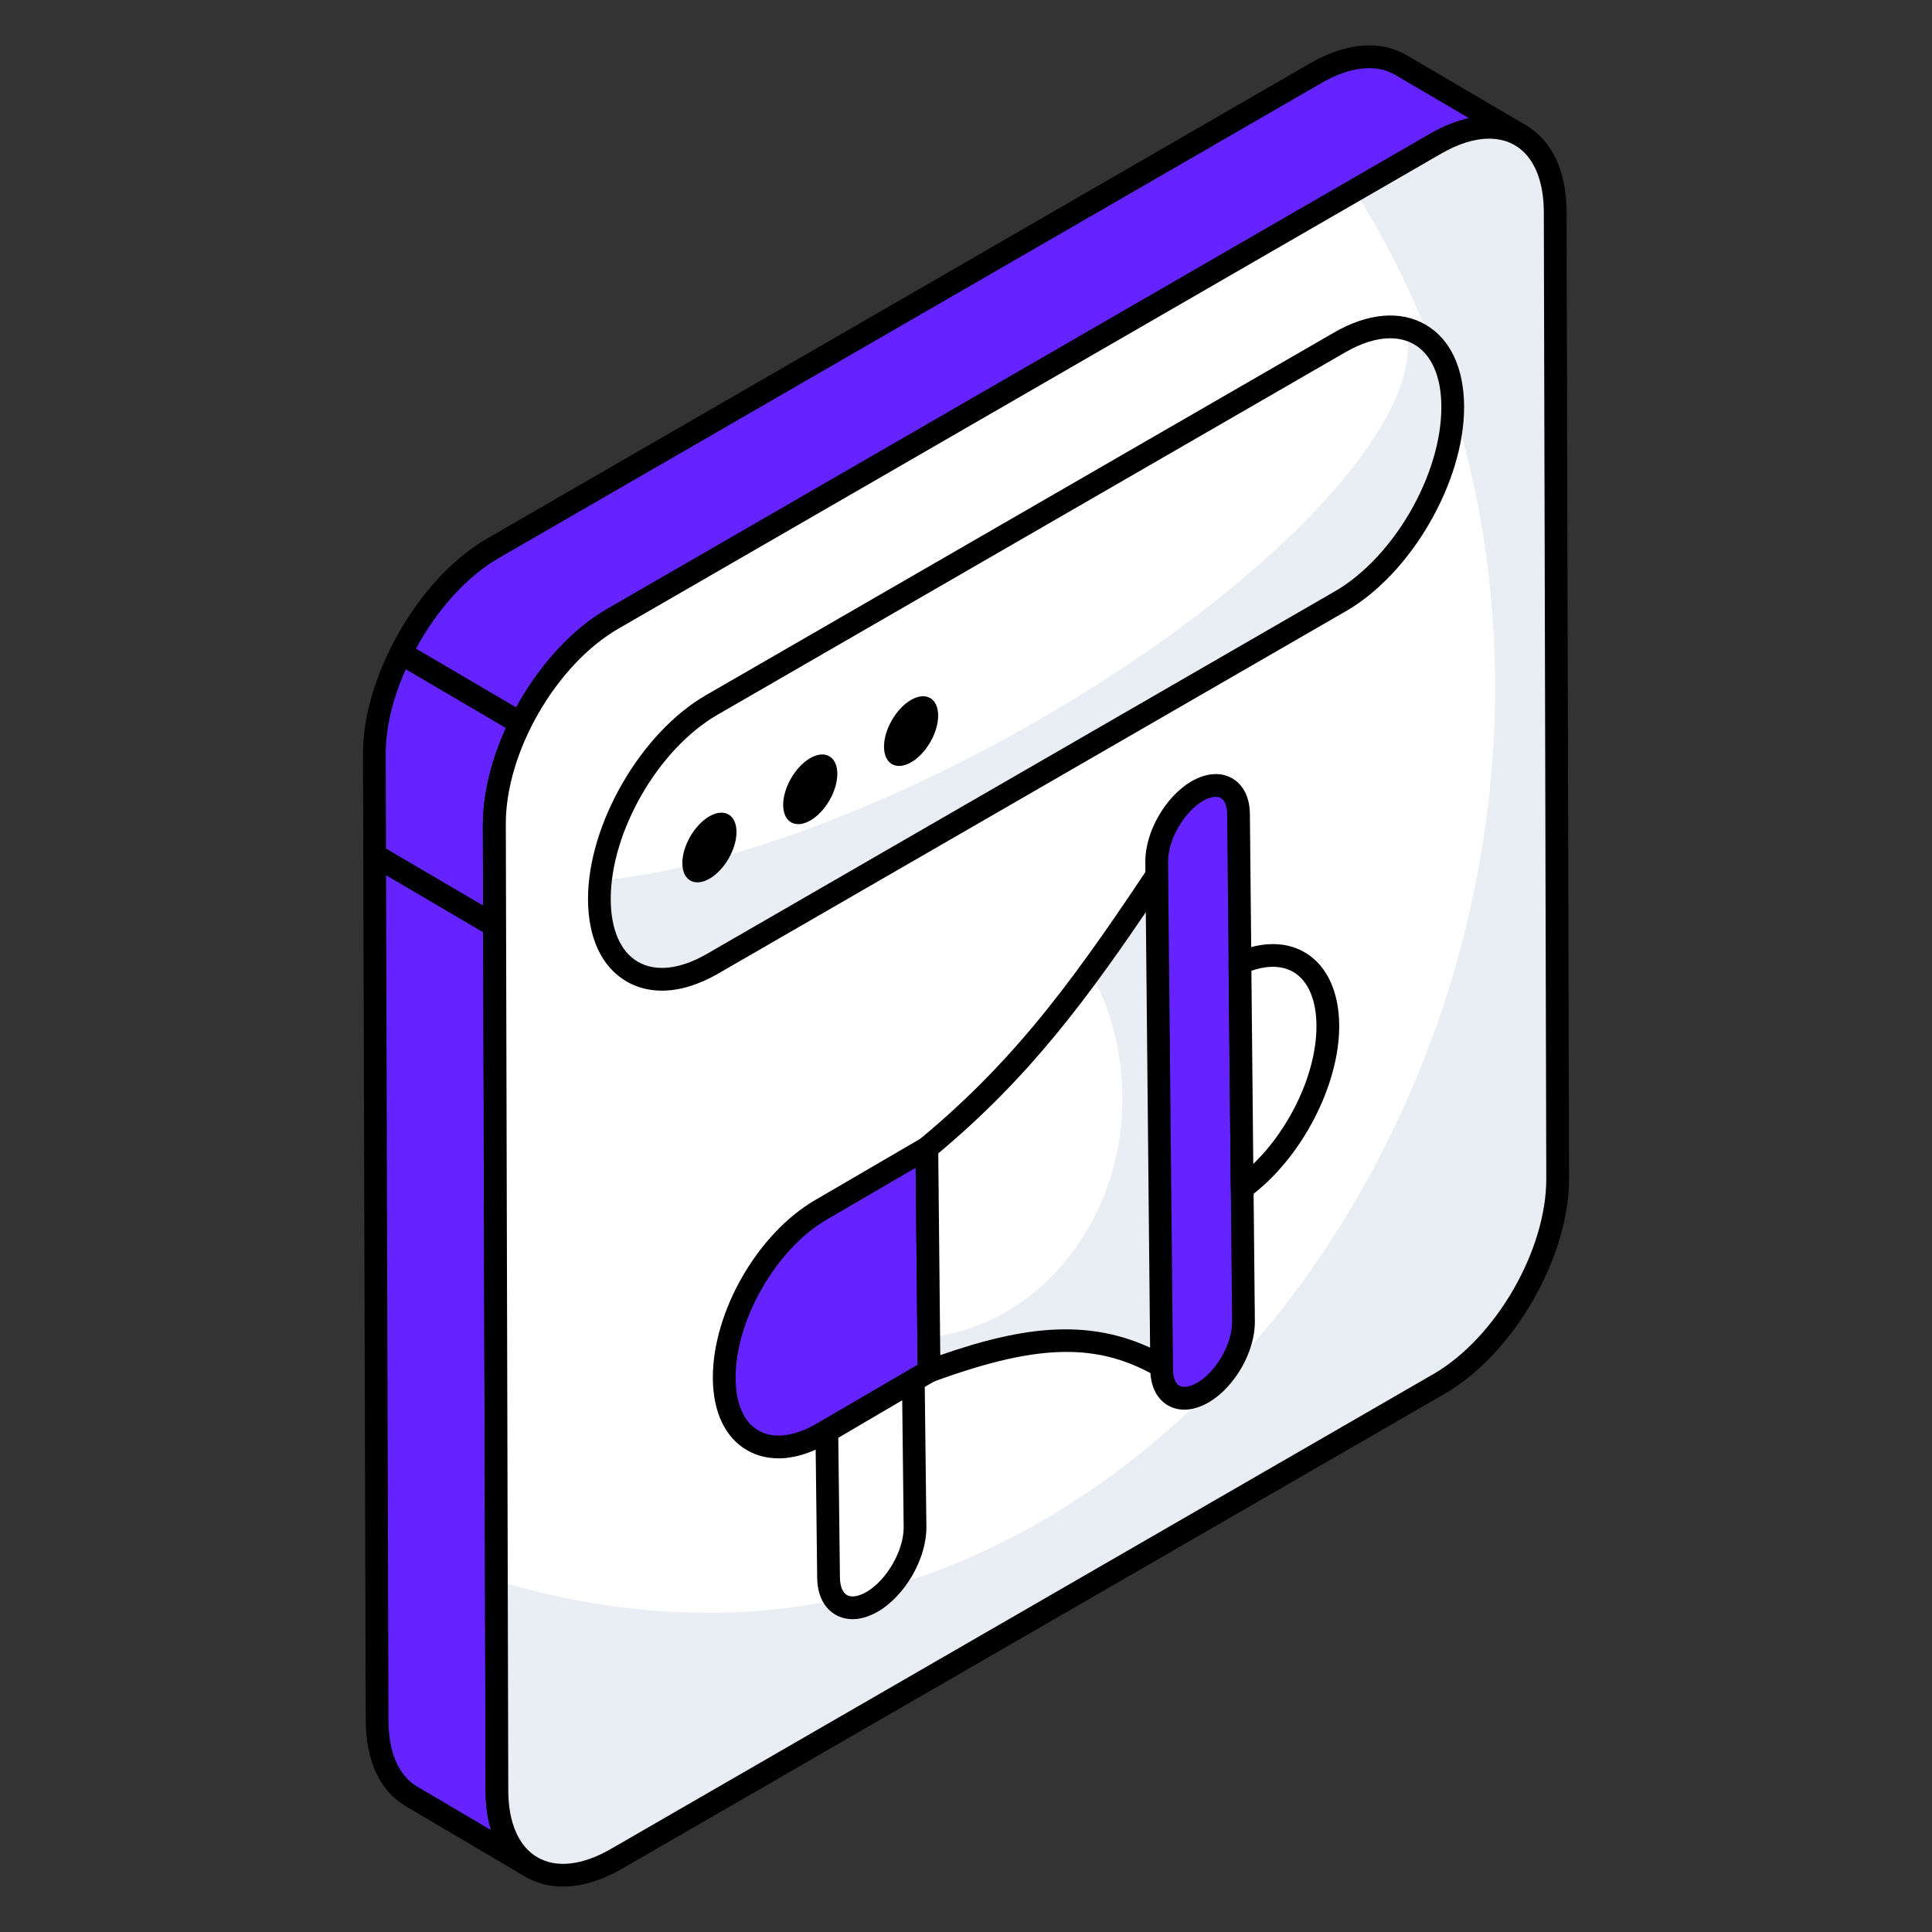
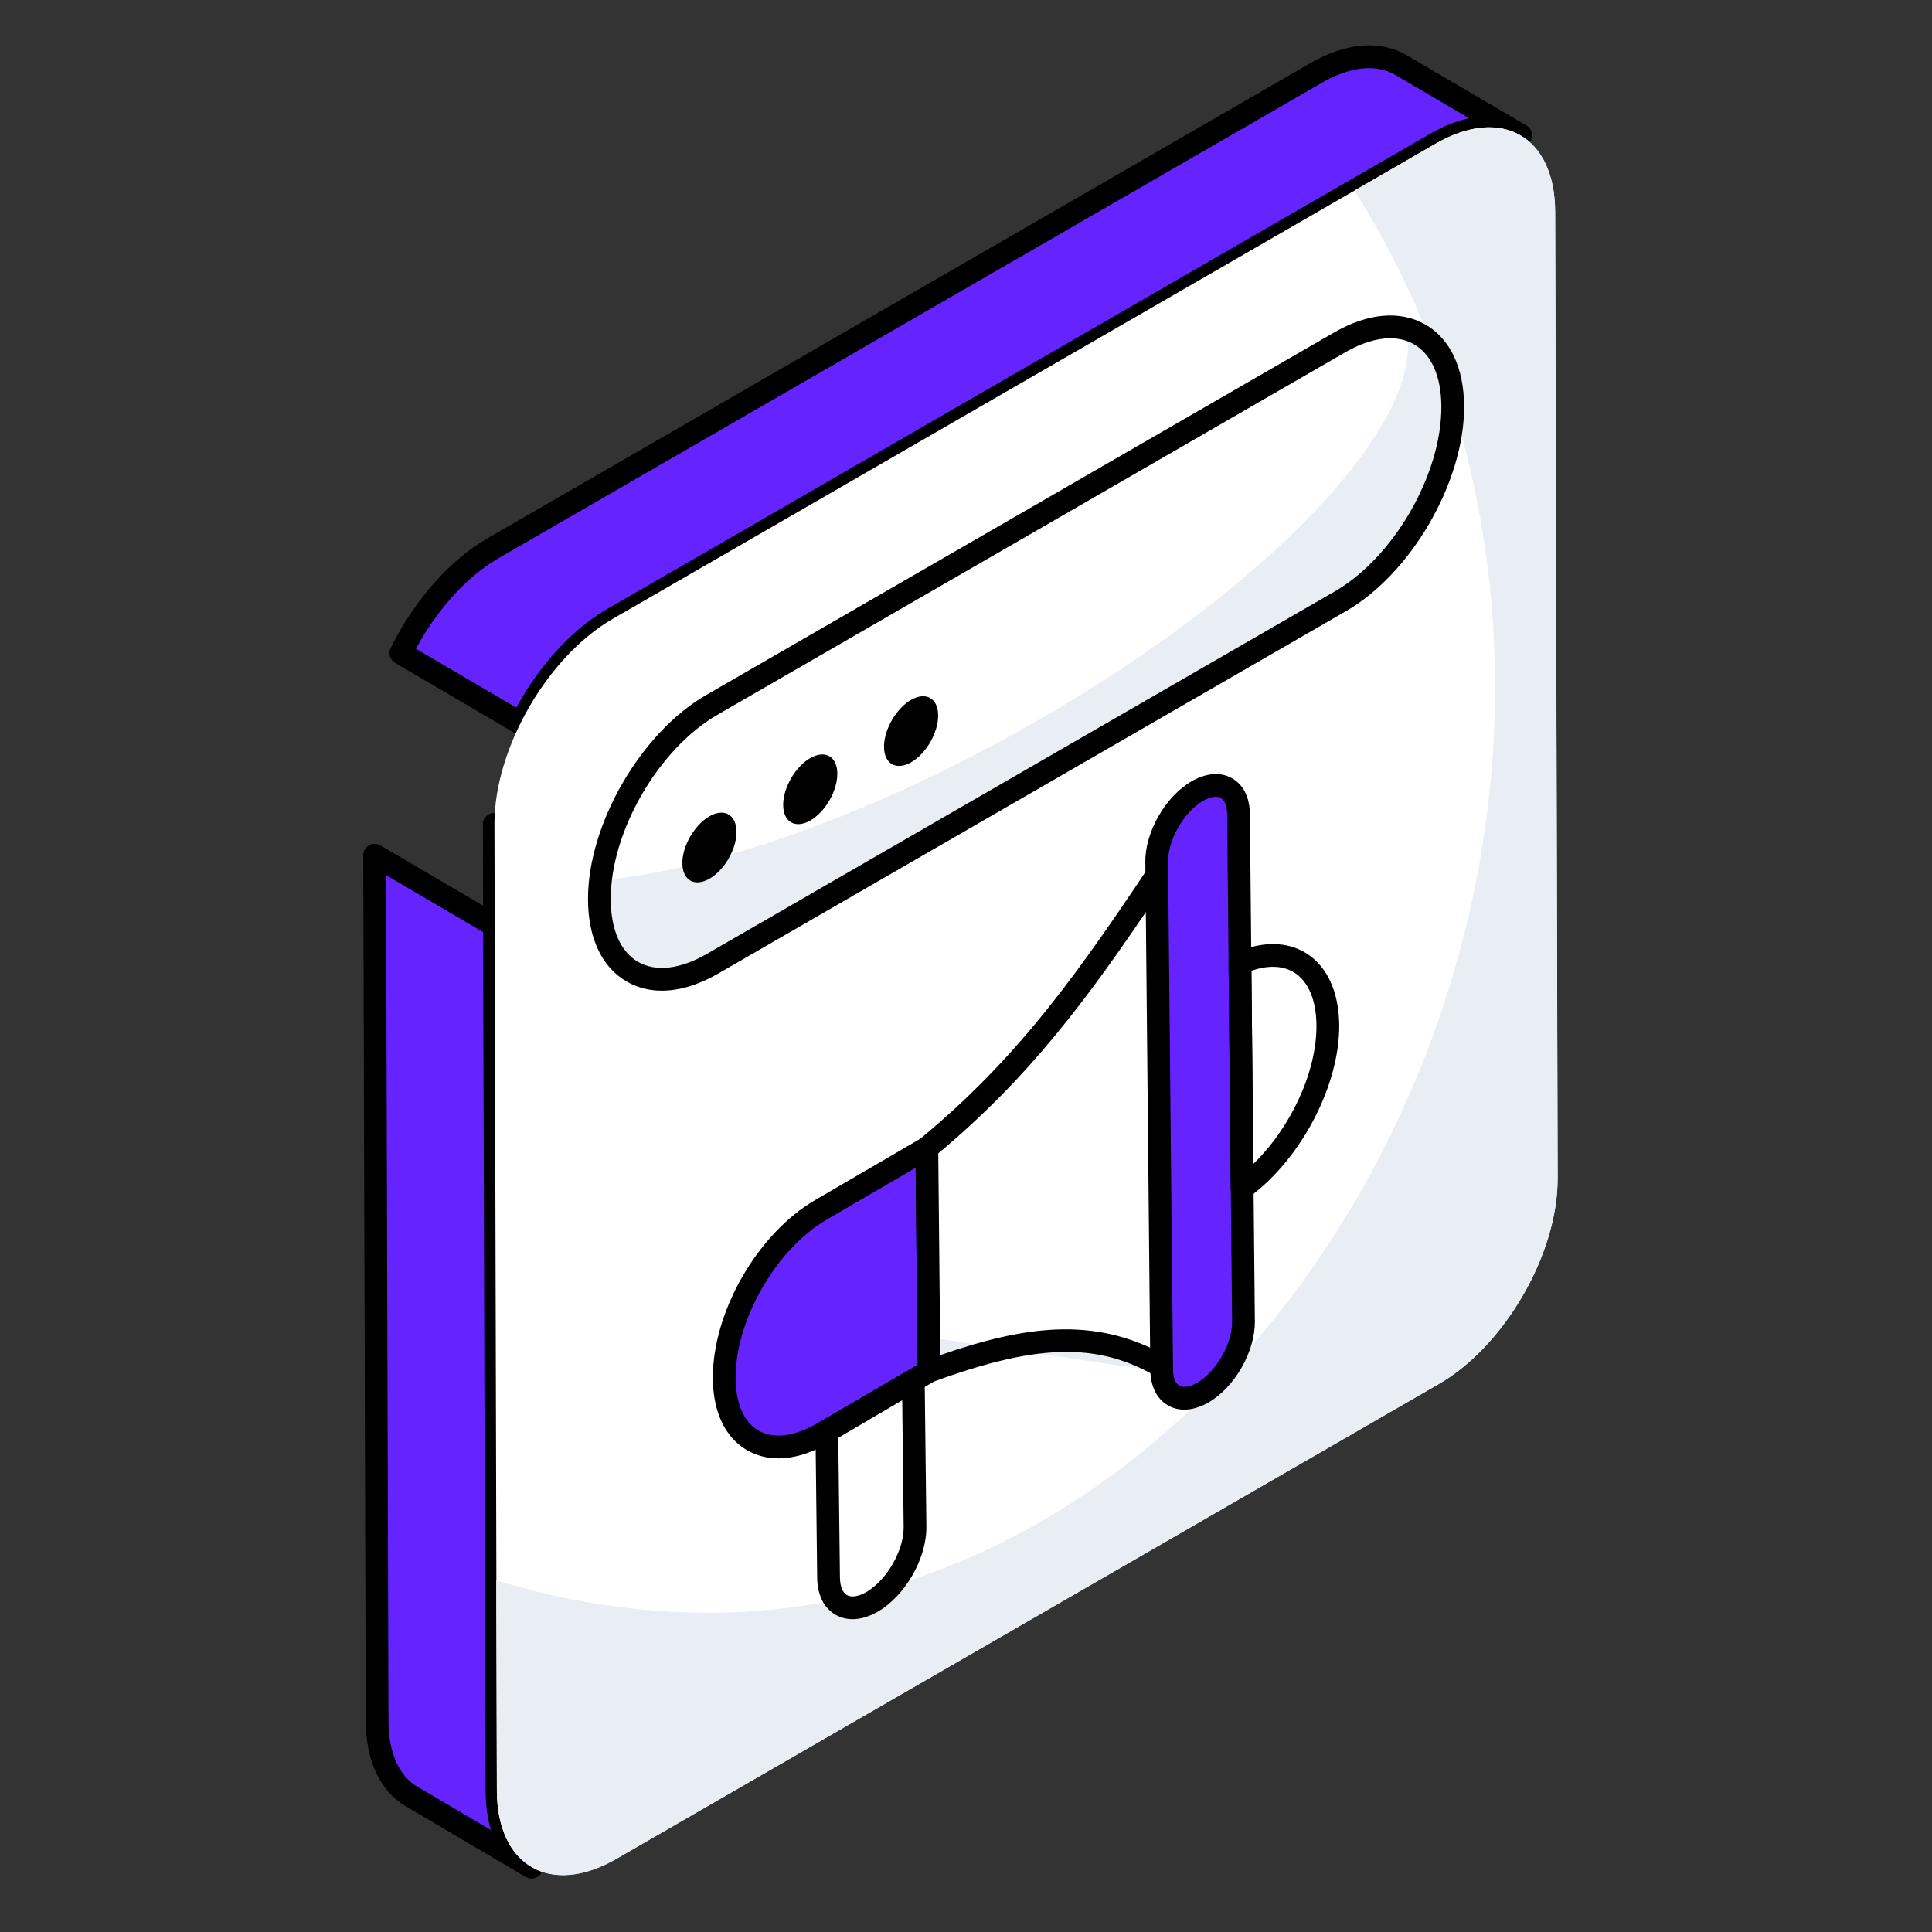
<svg xmlns="http://www.w3.org/2000/svg" id="Layer_1" viewBox="0 0 68 68">
  <rect x="0" y="0" width="68" height="68" fill="#333333" stroke="none" />
  <g>
    <g>
      <path d="m17.413 32.577h-.009l-.009-3.564z" fill="#fff" />
    </g>
    <g>
      <path d="m13.273 60.547c0 1.322.465 2.251 1.224 2.689l4.211 2.483c-.751-.438-1.215-1.367-1.215-2.689l-.089-30.453v-.002l-4.218-2.473z" fill="#ffd63c" style="fill: rgb(101, 36, 255);" />
    </g>
    <g>
-       <path d="m13.175 26.53.011 3.572 4.218 2.473-.009-3.562c0-1.144.359-2.389.936-3.55l-4.223-2.477c-.575 1.159-.933 2.402-.933 3.543z" fill="#f4c531" style="fill: rgb(101, 36, 255);" />
-     </g>
+       </g>
    <g>
      <path d="m49.299 2.286c-.768-.447-1.822-.384-2.983.286l-28.96 16.722c-1.321.76-2.483 2.149-3.248 3.692l4.223 2.477c.766-1.54 1.925-2.926 3.245-3.686l28.96-16.722c1.161-.67 2.215-.733 2.983-.295z" fill="#ffd63c" style="fill: rgb(101, 36, 255);" />
    </g>
    <g>
      <path d="m17.413 32.977h-.009c-.221 0-.399-.178-.4-.399l-.009-3.564c0-.221.178-.4.398-.401h.002c.22 0 .398.178.4.398l.018 3.564c0 .106-.042.208-.117.284-.075.075-.177.118-.283.118z" fill="#000000" />
    </g>
    <g>
      <path d="m18.708 66.119c-.068 0-.138-.018-.201-.054-.007-.004-.014-.008-.021-.012l-4.191-2.472c-.915-.527-1.421-1.604-1.422-3.033l-.087-30.445c0-.144.076-.276.201-.348.125-.072.278-.07.401.001l4.218 2.474c.122.072.197.203.198.344l.09 30.455c0 1.121.354 1.949 1 2.335l.018.01c.19.112.254.357.142.547-.074.127-.208.198-.345.198zm-5.12-35.317.085 29.744v.001c0 1.13.363 1.962 1.023 2.342l2.584 1.523c-.123-.41-.188-.874-.188-1.382l-.089-30.224z" fill="#000000" />
    </g>
    <g>
-       <path d="m17.404 32.975c-.07 0-.14-.018-.202-.055l-4.218-2.474c-.122-.072-.197-.203-.198-.344l-.011-3.572s0-0 0-.001c0-1.15.337-2.437.975-3.721.05-.1.138-.174.244-.206.105-.032.221-.018.316.038l4.224 2.477c.182.106.25.335.156.523-.586 1.177-.895 2.343-.895 3.372l.009 3.562c0 .144-.076.276-.201.348-.062.036-.131.053-.199.053zm-3.818-3.103 3.417 2.004-.008-2.862c0-1.052.282-2.217.817-3.392l-3.529-2.069c-.464 1.041-.707 2.062-.707 2.977z" fill="#000000" />
-     </g>
+       </g>
    <g>
      <path d="m18.332 25.863c-.07 0-.141-.019-.202-.055l-4.224-2.477c-.182-.106-.25-.335-.156-.523.84-1.691 2.081-3.099 3.407-3.861l28.959-16.722c1.255-.725 2.454-.825 3.385-.286l.001 0 4.22 2.475c.189.111.254.355.145.545-.11.191-.354.257-.545.147-.674-.385-1.593-.279-2.585.294l-28.96 16.722c-1.19.685-2.315 1.967-3.086 3.518-.05.099-.138.173-.244.205-.037.011-.076.017-.114.017zm-3.693-3.029 3.533 2.072c.83-1.519 1.982-2.771 3.205-3.475l28.959-16.722c.467-.27.927-.453 1.368-.549l-2.605-1.529c-.67-.388-1.587-.288-2.582.288l-28.96 16.722c-1.107.637-2.157 1.789-2.918 3.193z" fill="#000000" />
    </g>
    <g>
      <path d="m54.825 41.472c.01 2.657-1.862 5.896-4.17 7.234l-28.956 16.718c-2.318 1.338-4.199.262-4.209-2.395l-.078-30.449-.009-3.569c-.009-2.657 1.862-5.906 4.17-7.234l28.956-16.718c2.317-1.338 4.199-.272 4.208 2.395l.009 3.559z" fill="#fff" />
    </g>
    <g>
      <path d="m54.821 41.47c.009 2.657-1.862 5.896-4.17 7.234l-28.956 16.718c-2.318 1.338-4.199.262-4.208-2.395l-.019-7.409c2.385.747 4.897 1.144 7.496 1.144 15.273 0 27.657-15.651 27.657-32.573 0-6.497-1.823-12.529-4.946-17.484l2.851-1.648c2.318-1.338 4.199-.272 4.208 2.395l.01 3.559z" fill="#e9edf4" />
    </g>
    <g>
-       <path d="m19.816 66.402c-.468 0-.904-.111-1.293-.333-.919-.529-1.428-1.607-1.434-3.038l-.087-34.019c-.01-2.788 1.951-6.189 4.371-7.582l28.955-16.718c1.254-.724 2.452-.832 3.378-.3.918.528 1.426 1.607 1.432 3.04l.087 34.019c.01 2.777-1.95 6.178-4.369 7.581l-28.957 16.718c-.727.42-1.436.631-2.083.631zm32.598-61.522c-.507 0-1.081.176-1.685.525l-28.956 16.718c-2.199 1.266-3.979 4.354-3.97 6.886l.087 34.019c.004 1.133.37 1.966 1.032 2.347.667.383 1.581.278 2.576-.296l28.956-16.718c2.198-1.275 3.979-4.364 3.97-6.886v-0l-.087-34.019c-.004-1.135-.369-1.969-1.029-2.349-.263-.151-.564-.226-.895-.226z" fill="#000000" />
-     </g>
+       </g>
    <g>
      <path d="m47.151 12.052c2.193-1.266 3.973-.252 3.98 2.261.007 2.519-1.762 5.583-3.954 6.849l-22.101 12.76c-2.187 1.263-3.973.251-3.98-2.268-.007-2.513 1.767-5.58 3.954-6.842z" fill="#fff" />
    </g>
    <g>
      <path d="m51.126 14.318c.009 2.512-1.755 5.576-3.947 6.846l-22.1 12.762c-2.192 1.261-3.976.252-3.986-2.269 0-.223.01-.446.039-.669 3.801-.349 9.067-2.133 14.468-5.11 8.738-4.81 14.672-10.997 13.887-14.304.989.252 1.639 1.222 1.639 2.744z" fill="#e9edf4" />
    </g>
    <g>
      <path d="m24.967 28.733c.528-.305.953-.053.955.547.002.607-.42 1.341-.948 1.646-.525.303-.956.061-.958-.546-.002-.6.426-1.344.951-1.648z" fill="#000000" />
    </g>
    <g>
      <path d="m28.516 26.684c.528-.305.953-.053.955.547.002.607-.42 1.341-.948 1.646-.525.303-.956.061-.958-.546-.002-.6.426-1.344.951-1.648z" fill="#000000" />
    </g>
    <g>
      <path d="m32.065 24.635c.528-.305.953-.053.955.547.002.607-.42 1.341-.948 1.646-.525.303-.956.061-.958-.546-.002-.6.426-1.344.951-1.648z" fill="#000000" />
    </g>
    <g>
      <path d="m23.296 34.868c-.447 0-.864-.106-1.235-.319-.877-.504-1.361-1.532-1.365-2.894-.007-2.638 1.856-5.863 4.154-7.189l22.101-12.76c1.194-.691 2.336-.789 3.217-.283.875.503 1.359 1.529 1.364 2.889.007 2.642-1.856 5.87-4.154 7.196l-22.102 12.76c-.69.398-1.363.6-1.979.6zm25.636-22.962c-.476 0-1.015.166-1.581.493l-22.101 12.76c-2.077 1.199-3.761 4.112-3.754 6.495.003 1.064.345 1.846.963 2.202.623.357 1.48.26 2.416-.279l22.102-12.76c2.077-1.199 3.761-4.115 3.754-6.501-.003-1.062-.345-1.842-.962-2.197-.246-.142-.528-.212-.837-.212zm-1.781.147h.01z" fill="#000000" />
    </g>
    <g>
      <g>
        <g>
          <g>
            <path d="m32.621 40.409.079 7.854-3.751 2.187c-1.908 1.101-3.452.225-3.458-1.953-.006-2.17 1.513-4.814 3.402-5.914z" fill="#ffd63c" style="fill: rgb(101, 36, 255);" />
            <path d="m27.393 51.328c-.396 0-.767-.094-1.097-.284-.774-.446-1.202-1.35-1.206-2.546-.006-2.332 1.575-5.082 3.601-6.26l3.729-2.174c.121-.072.275-.073.398-.002.124.07.201.201.203.344l.078 7.854c.001.144-.075.277-.199.35l-3.751 2.188c-.612.354-1.21.532-1.757.532zm4.835-10.227-3.135 1.828c-1.771 1.031-3.208 3.528-3.202 5.567.002.899.288 1.558.805 1.855.526.303 1.257.213 2.053-.247l3.549-2.07z" fill="#000000" />
          </g>
        </g>
        <g>
          <g>
            <path d="m41.121 30.2.183 18.148c-2.466-1.612-4.836-1.469-8.605-.086l-.079-7.854c3.542-2.928 5.637-5.892 8.5-10.208z" fill="#fff" />
          </g>
        </g>
        <g>
          <g>
-             <path d="m41.309 48.346c-2.473-1.609-4.843-1.463-8.607-.086l-.009-1.189c3.825-.419 6.811-4.03 6.811-8.419 0-1.634-.411-3.157-1.129-4.449.881-1.206 1.763-2.524 2.746-4.004z" fill="#e9edf4" />
+             <path d="m41.309 48.346c-2.473-1.609-4.843-1.463-8.607-.086l-.009-1.189z" fill="#e9edf4" />
          </g>
        </g>
        <g>
          <g>
            <path d="m41.304 48.748c-.076 0-.152-.022-.219-.065-2.223-1.454-4.381-1.464-8.248-.045-.122.044-.257.027-.365-.046-.106-.074-.171-.195-.173-.325l-.078-7.854c-.001-.121.053-.235.146-.312 3.519-2.91 5.619-5.896 8.422-10.122.097-.147.28-.213.446-.162.169.05.285.204.287.379l.183 18.148c.001.147-.079.284-.208.355-.061.033-.126.049-.192.049zm-8.28-8.153.07 7.102c2.959-1.029 5.375-1.359 7.803-.056l-.162-16.139c-2.463 3.67-4.503 6.41-7.711 9.093z" fill="#000000" />
          </g>
        </g>
        <g>
          <g>
            <path d="m32.147 48.59.06 5.149c.01.96-.661 2.14-1.504 2.635-.847.489-1.53.107-1.54-.852l-.06-5.145z" fill="#fff" />
            <path d="m30.006 56.989c-.212 0-.412-.051-.592-.153-.414-.235-.646-.7-.652-1.308l-.06-5.145c-.001-.143.074-.277.198-.349l3.044-1.788c.123-.072.275-.074.398-.003.125.07.202.201.204.344l.06 5.149c.012 1.105-.735 2.417-1.702 2.984-.31.179-.615.27-.898.27zm-.501-6.383.058 4.913c.003.308.093.534.247.622.161.093.413.05.692-.112.715-.42 1.313-1.467 1.304-2.284l-.051-4.46z" fill="#000000" />
          </g>
        </g>
      </g>
      <g>
        <g>
          <path d="m42.134 27.847c.802-.463 1.447-.103 1.457.8l.066 6.726.063 6.446.046 4.703c.006.91-.627 2.021-1.421 2.488-.805.465-1.447.103-1.457-.8l-.175-17.876c-.01-.908.627-2.021 1.421-2.488z" fill="#ffd63c" style="fill: rgb(101, 36, 255);" />
          <path d="m41.683 49.615c-.205 0-.397-.049-.57-.147-.396-.226-.618-.67-.626-1.252l-.175-17.877c-.011-1.049.7-2.295 1.619-2.836.001-0.0.002-.001.003-.001.518-.299 1.025-.34 1.431-.109.397.226.619.67.627 1.25l.175 17.876c.007 1.053-.705 2.299-1.619 2.837-.299.172-.593.259-.864.259zm.652-21.422c-.671.396-1.231 1.375-1.223 2.138l.175 17.876c.003.281.084.487.222.565.144.081.375.042.635-.107.666-.392 1.227-1.373 1.222-2.14l-.175-17.874c-.003-.28-.084-.486-.222-.564-.145-.083-.376-.043-.634.105z" fill="#000000" />
        </g>
      </g>
      <g>
        <g>
-           <path d="m43.644 33.9c1.724-.766 3.068.13 3.093 2.168.021 2.039-1.293 4.498-3.016 5.751l-.063-6.446z" fill="#fff" />
          <path d="m43.72 42.219c-.062 0-.123-.014-.18-.042-.134-.067-.219-.204-.221-.354l-.077-7.919c-.001-.16.093-.305.238-.37.939-.417 1.832-.407 2.516.03.721.463 1.125 1.351 1.14 2.499.022 2.131-1.345 4.745-3.181 6.08-.069.05-.152.076-.235.076zm.325-8.049.066 6.797c1.32-1.275 2.241-3.249 2.224-4.895-.01-.871-.284-1.522-.771-1.835-.395-.252-.927-.276-1.519-.068z" fill="#000000" />
        </g>
      </g>
    </g>
  </g>
</svg>